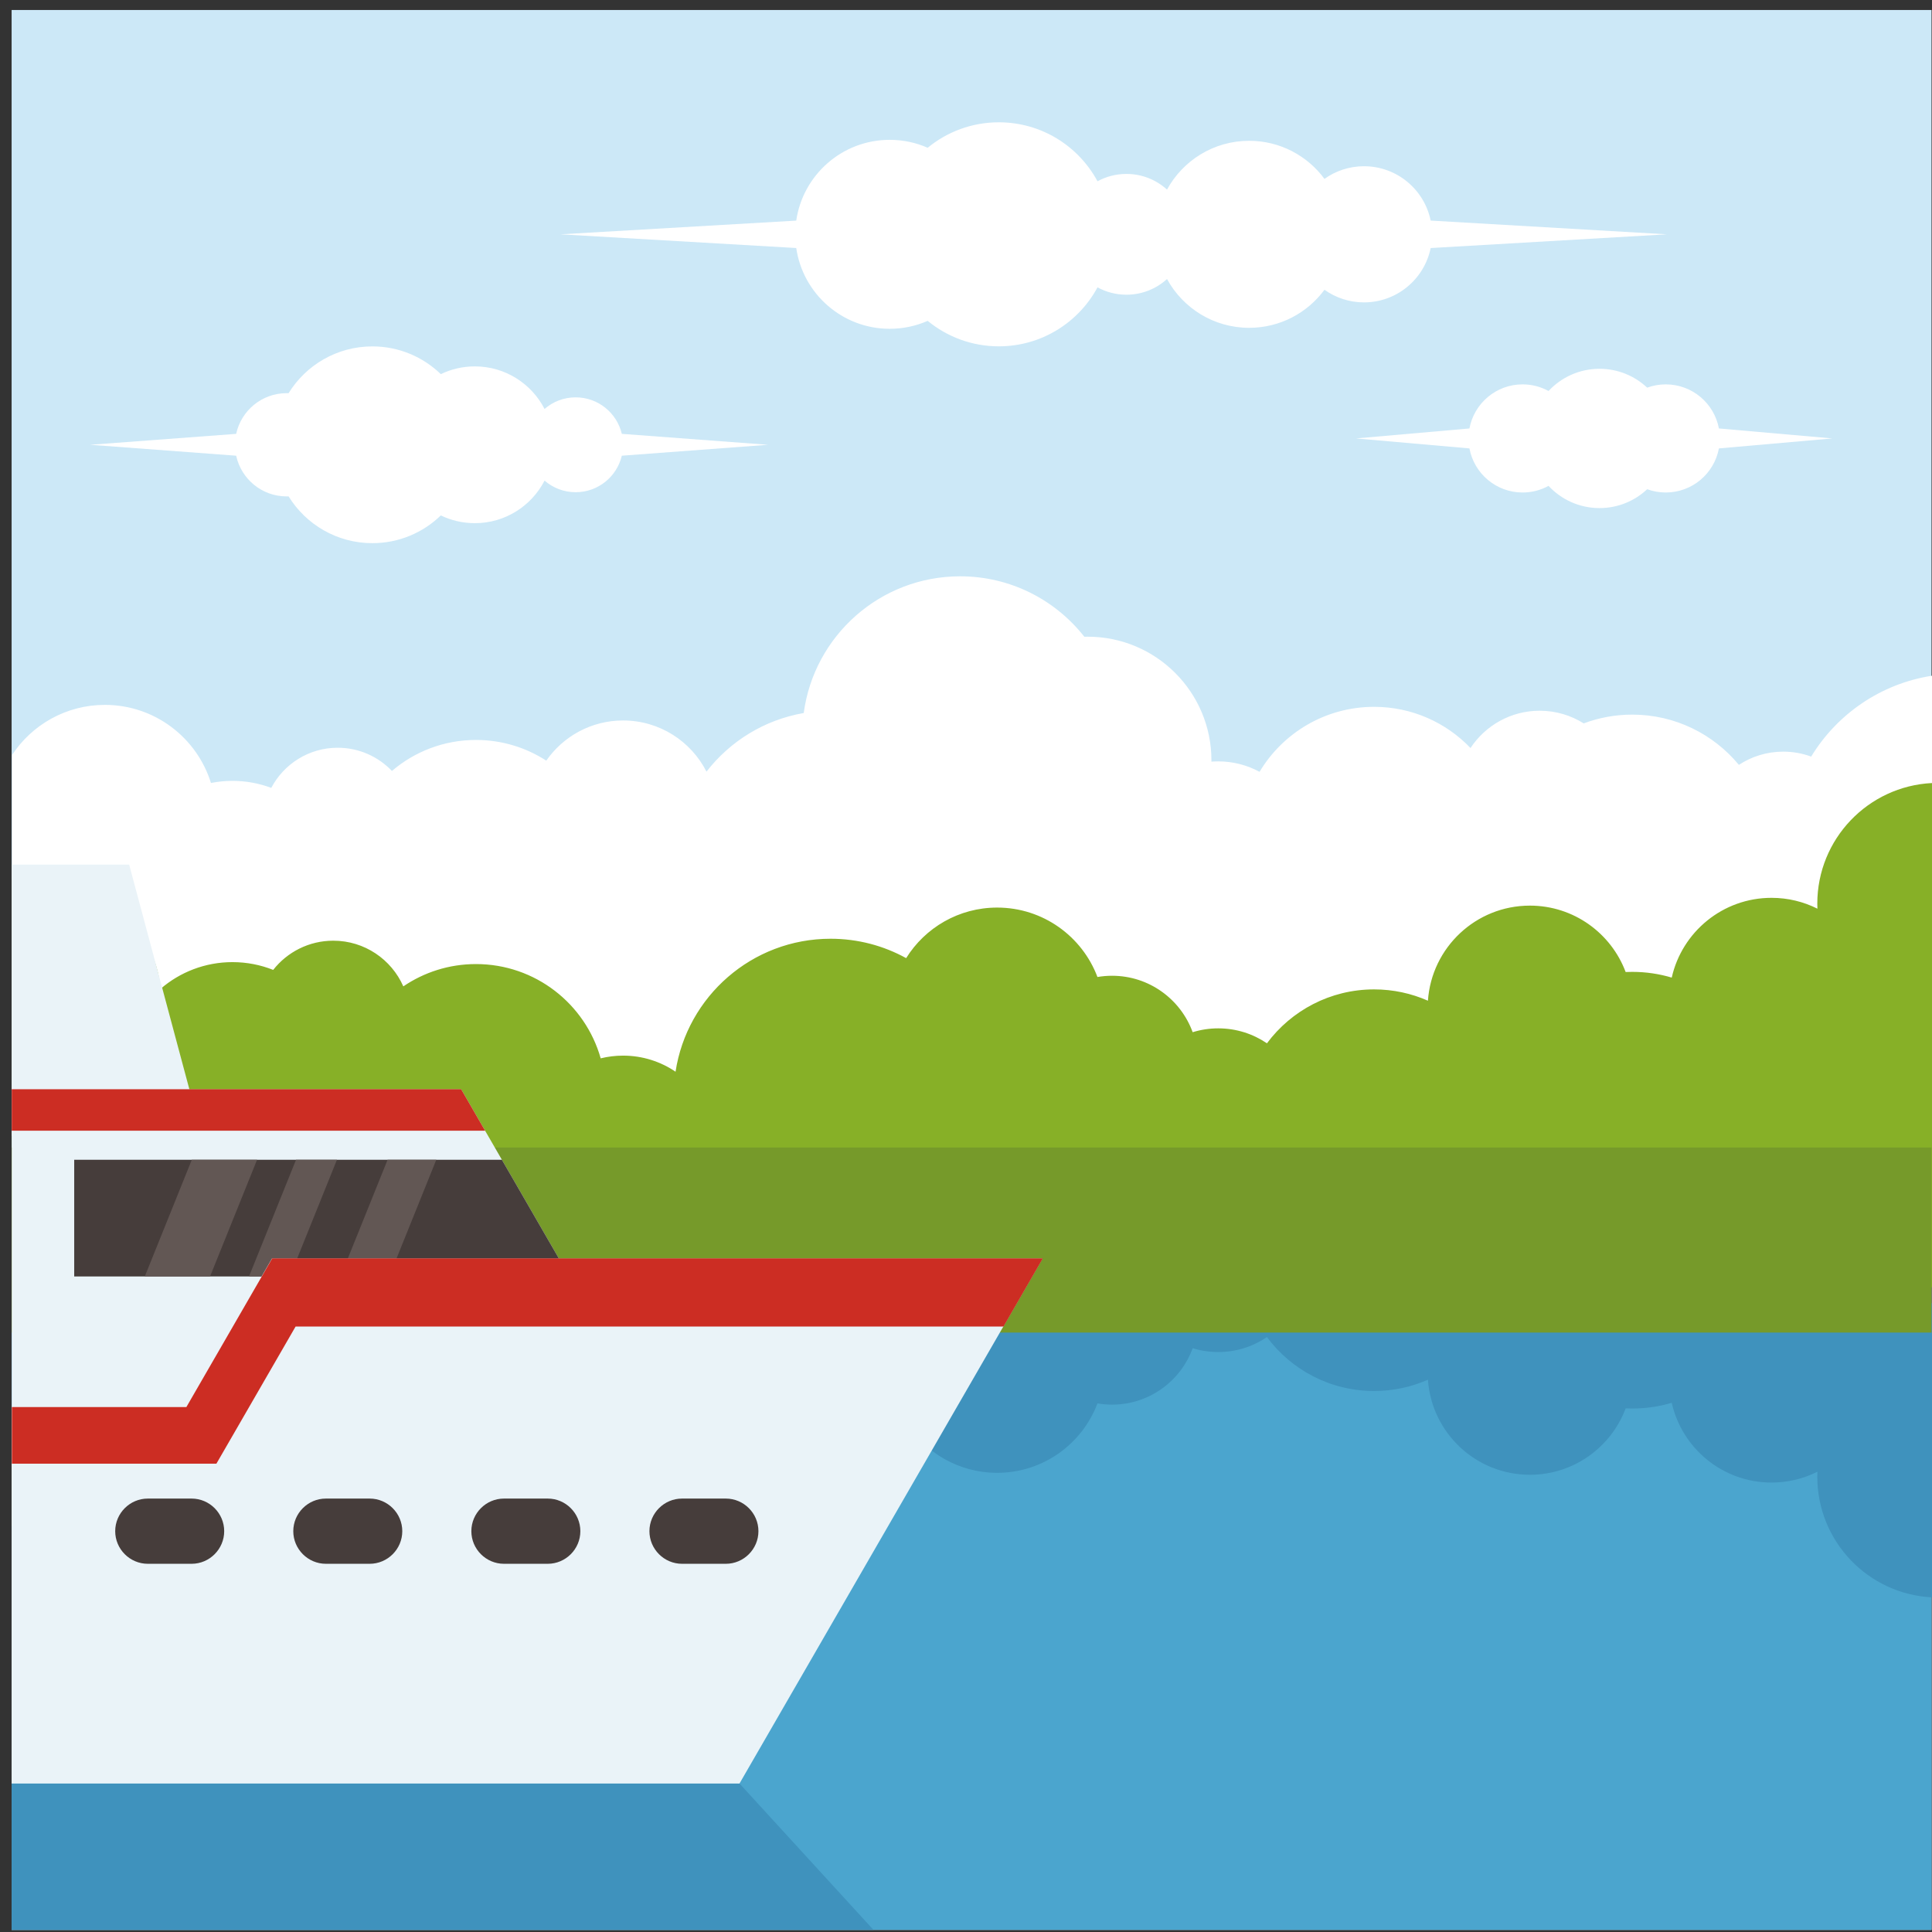
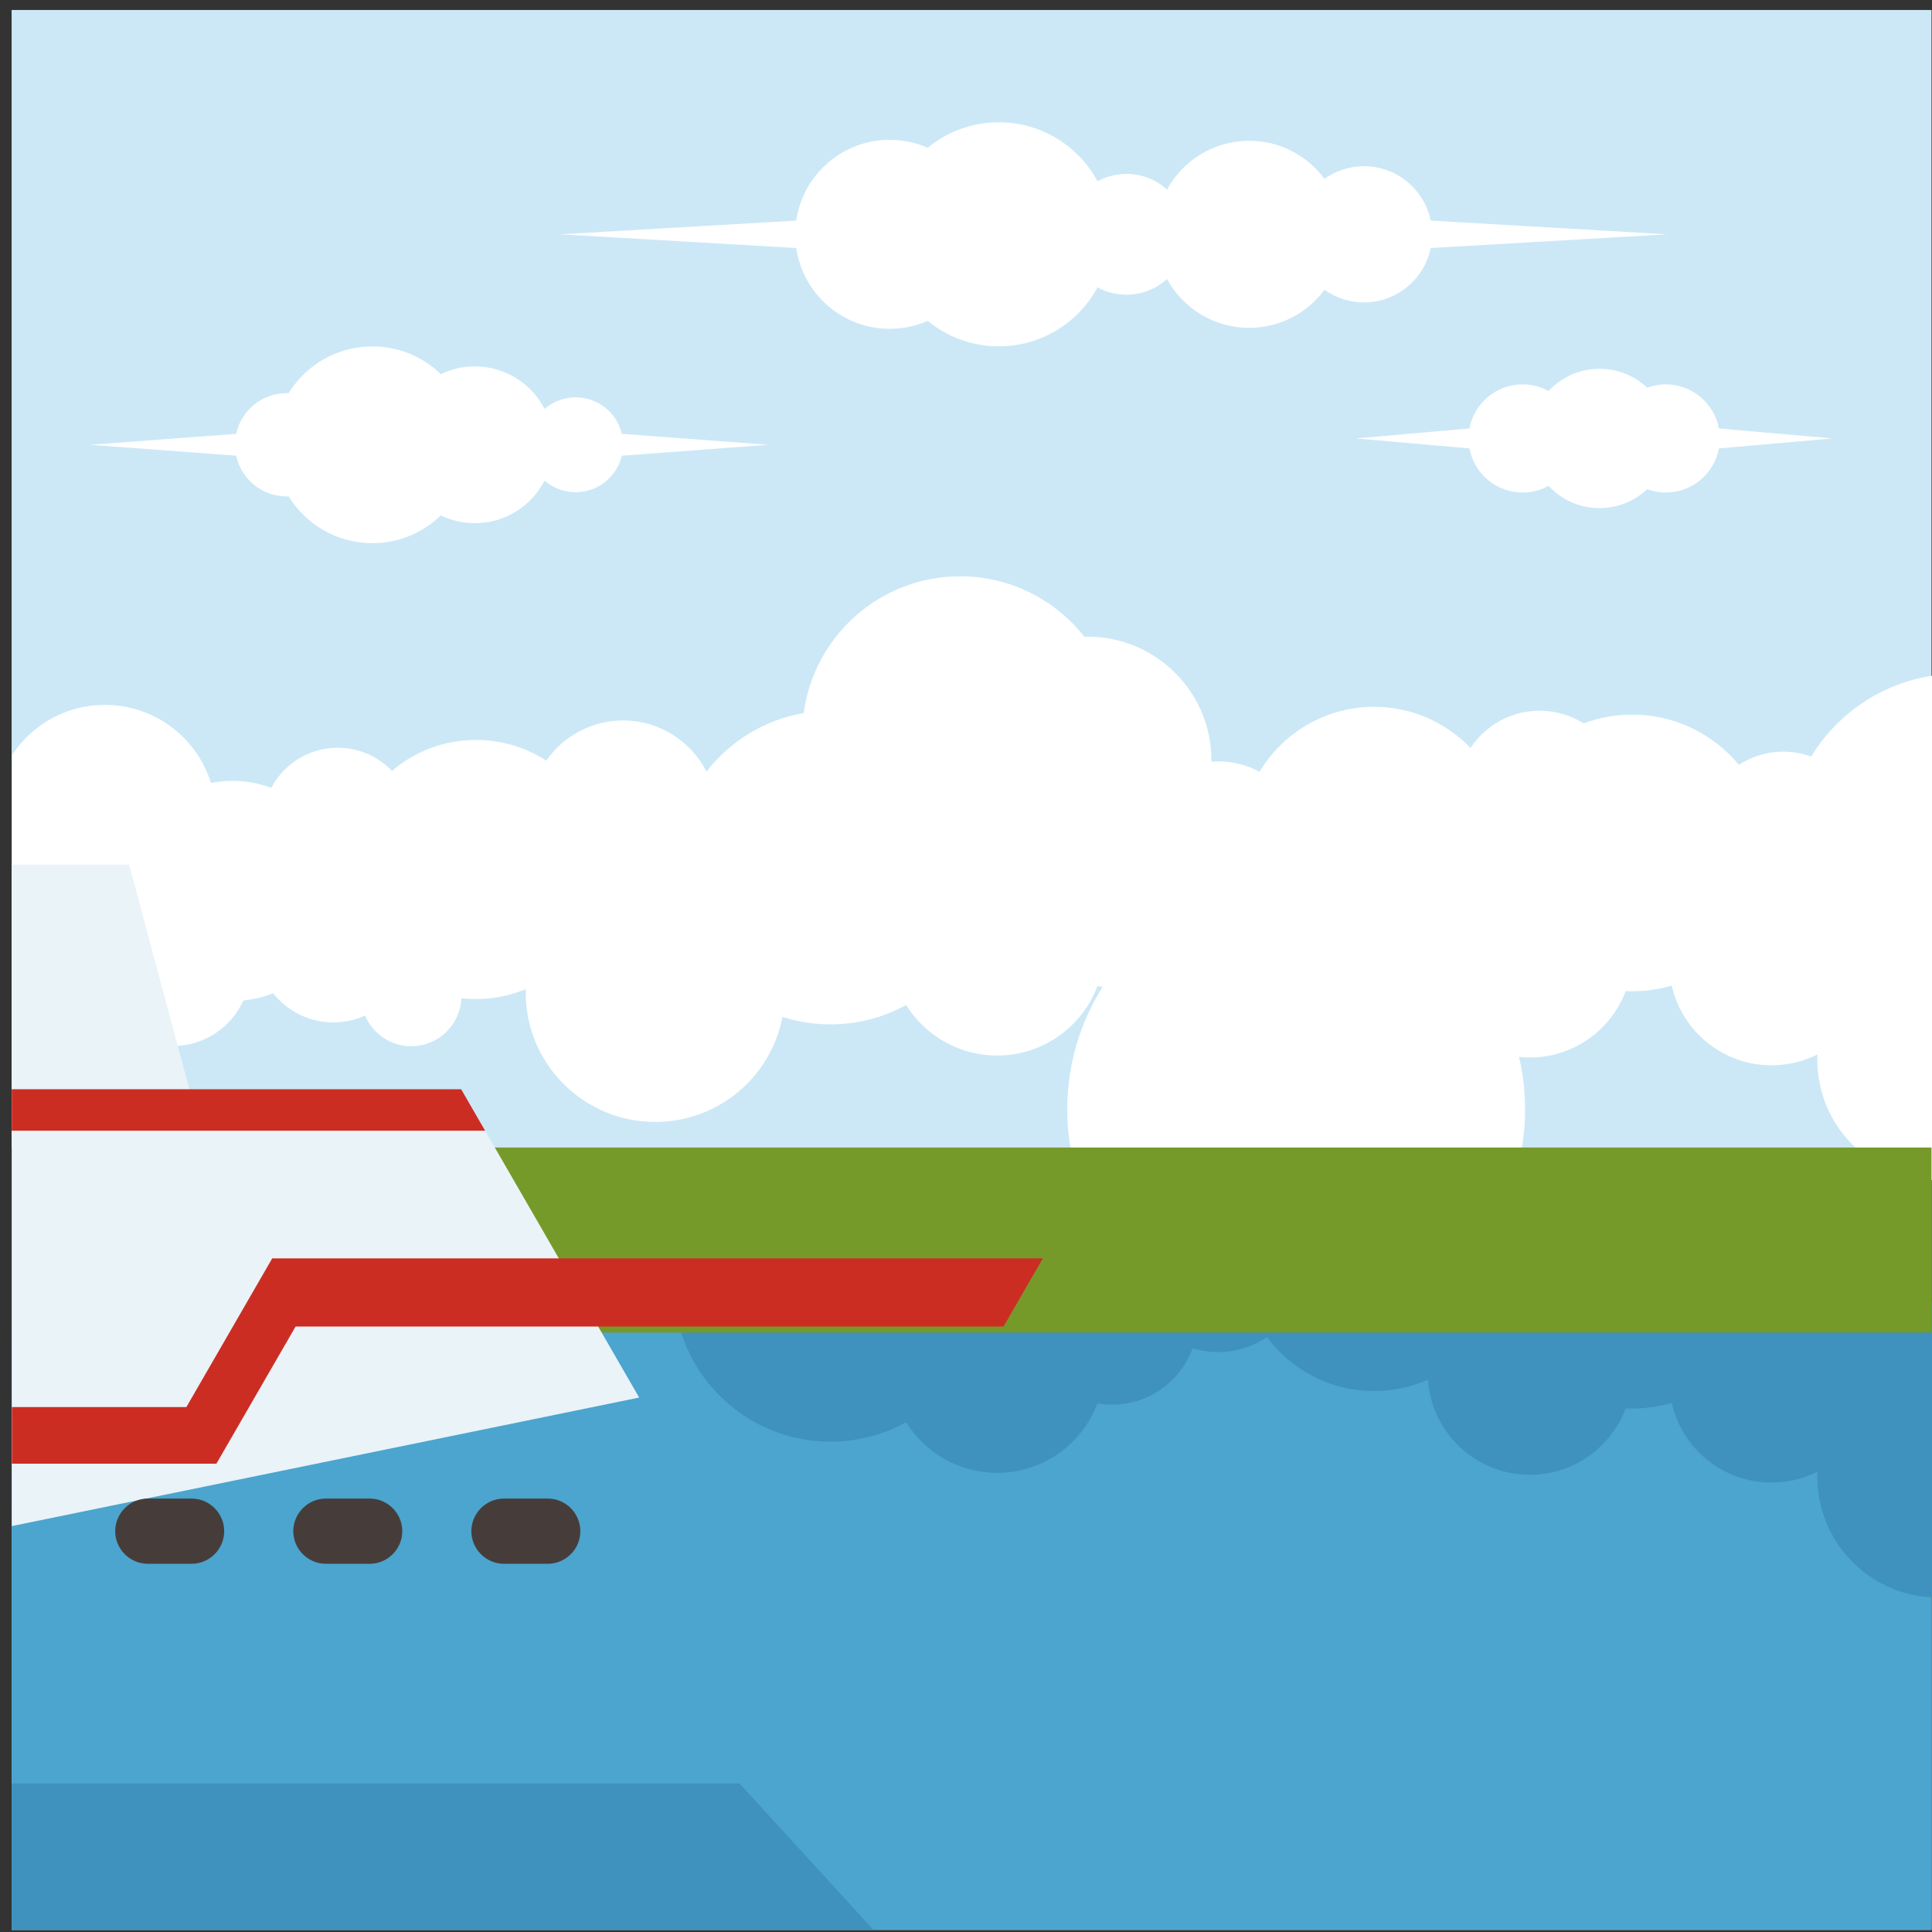
<svg xmlns="http://www.w3.org/2000/svg" version="1.1" viewBox="0 0 880 880">
  <rect x="0" y="0" width="880" height="880" fill="#333333" stroke="none" />
  <defs>
    <clipPath id="e">
      <path transform="translate(-660 -256.86)" d="m0 660h660v-660h-660z" />
    </clipPath>
    <clipPath id="b">
      <path transform="translate(-660 -392.5)" d="m0 660h660v-660h-660z" />
    </clipPath>
    <clipPath id="a">
      <path d="m0 660h660v-660h-660z" />
    </clipPath>
    <clipPath id="t">
      <path transform="translate(-3.97 -50.733)" d="m0 660h660v-660h-660z" />
    </clipPath>
    <clipPath id="s">
      <path transform="translate(-660 -214.82)" d="m0 660h660v-660h-660z" />
    </clipPath>
    <clipPath id="r">
      <path d="m0 660h660v-660h-660z" />
    </clipPath>
    <clipPath id="q">
      <path transform="translate(-303.95 -612.23)" d="m0 660h660v-660h-660z" />
    </clipPath>
    <clipPath id="p">
      <path transform="translate(-97.919 -525.69)" d="m0 660h660v-660h-660z" />
    </clipPath>
    <clipPath id="o">
      <path transform="translate(-546.42 -534.02)" d="m0 660h660v-660h-660z" />
    </clipPath>
    <clipPath id="n">
      <path transform="translate(-68.962 -271.95)" d="m0 660h660v-660h-660z" />
    </clipPath>
    <clipPath id="m">
      <path transform="translate(-218.36 -182.57)" d="m0 660h660v-660h-660z" />
    </clipPath>
    <clipPath id="l">
      <path transform="translate(-165.72 -273.74)" d="m0 660h660v-660h-660z" />
    </clipPath>
    <clipPath id="k">
-       <path transform="translate(-194.48 -223.93)" d="m0 660h660v-660h-660z" />
+       <path transform="translate(-194.48 -223.93)" d="m0 660v-660h-660z" />
    </clipPath>
    <clipPath id="j">
-       <path transform="translate(-101.13 -263.82)" d="m0 660h660v-660h-660z" />
-     </clipPath>
+       </clipPath>
    <clipPath id="i">
-       <path transform="translate(-3.97 -50.733)" d="m0 660h660v-660h-660z" />
-     </clipPath>
+       </clipPath>
    <clipPath id="h">
      <path transform="translate(-342.81 -206.83)" d="m0 660h660v-660h-660z" />
    </clipPath>
    <clipPath id="g">
      <path transform="translate(-50.495 -148.07)" d="m0 660h660v-660h-660z" />
    </clipPath>
    <clipPath id="f">
      <path transform="translate(-111.33 -148.07)" d="m0 660h660v-660h-660z" />
    </clipPath>
    <clipPath id="d">
      <path transform="translate(-172.16 -148.07)" d="m0 660h660v-660h-660z" />
    </clipPath>
    <clipPath id="c">
-       <path transform="translate(-232.99 -148.07)" d="m0 660h660v-660h-660z" />
-     </clipPath>
+       </clipPath>
  </defs>
  <g>
    <path transform="matrix(1.333 0 0 -1.333 0 880)" d="m3.97 0.719h656.03v656.03h-656.03z" fill="#cce8f7" />
    <path transform="matrix(1.333 0 0 -1.333 880 537.51)" d="m0 0v172.33c-17.493-2.704-32.445-13.101-41.286-27.628-2.98 1.096-6.195 1.694-9.555 1.694-5.593 0-10.795-1.662-15.144-4.52-8.67 10.488-21.776 17.171-36.446 17.171-5.835 0-11.422-1.062-16.581-2.995-4.357 2.739-9.512 4.325-15.039 4.325-9.881 0-18.576-5.066-23.637-12.743-8.3 8.674-19.992 14.074-32.945 14.074-16.632 0-31.181-8.906-39.145-22.207-4.196 2.275-9.002 3.569-14.11 3.569-0.786 0-1.564-0.032-2.336-0.091 2e-3 0.141 7e-3 0.282 7e-3 0.423 0 23.346-18.926 42.272-42.272 42.272-0.388 0-0.776-7e-3 -1.164-0.017-9.87 12.574-25.212 20.651-42.437 20.651-27.336 0-49.917-20.344-53.439-46.715-13.461-2.323-25.201-9.664-33.227-20.031-5.277 10.375-16.057 17.487-28.496 17.487-10.873 0-20.477-5.432-26.25-13.73-6.917 4.473-15.159 7.073-24.009 7.073-10.965 0-20.997-3.987-28.729-10.592-4.668 4.885-11.246 7.929-18.536 7.929-9.855 0-18.408-5.563-22.696-13.719-4.122 1.551-8.586 2.401-13.25 2.401-2.518 0-4.977-0.247-7.357-0.719-4.796 15.456-19.209 26.683-36.245 26.683-13.256 0-24.922-6.799-31.706-17.101v-112.61c2.615-0.498 5.313-0.763 8.075-0.763 14.025 0 26.477 6.729 34.313 17.132 3.744-2.046 8.037-3.207 12.603-3.207 10.7 0 19.909 6.382 24.029 15.548 3.568 0.349 6.991 1.2 10.197 2.476 4.784-6.078 12.206-9.98 20.54-9.98 3.872 0 7.549 0.843 10.854 2.355 2.591-6.162 8.685-10.49 15.792-10.49 9.214 0 16.729 7.281 17.106 16.404 1.645-0.187 3.315-0.283 5.01-0.283 6.02 0 11.758 1.204 16.988 3.379-8e-3 -0.366-0.012-0.734-0.012-1.103 0-24.447 19.818-44.268 44.265-44.268 21.592 0 39.569 15.459 43.478 35.91 5.179-1.666 10.7-2.57 16.434-2.57 9.365 0 18.165 2.403 25.825 6.625 6.462-10.371 17.971-17.275 31.092-17.275 15.683 0 29.062 9.864 34.276 23.723 0.596-0.101 1.2-0.186 1.807-0.251-7.673-12.1-12.12-26.447-12.12-41.835 0-43.2 35.02-78.217 78.217-78.217 43.198 0 78.218 35.017 78.218 78.217 0 6.157-0.713 12.146-2.059 17.893 1.216-0.128 2.452-0.197 3.702-0.197 14.982 0 27.76 9.436 32.72 22.687 0.745-0.034 1.495-0.053 2.249-0.053 4.692 0 9.223 0.684 13.5 1.958 3.506-15.6 17.44-27.254 34.097-27.254 5.639 0 10.967 1.336 15.682 3.709-0.024-0.569-0.039-1.138-0.039-1.712 0-22.097 17.364-40.136 39.191-41.222" clip-path="url(#e)" fill="#fff" fill-rule="evenodd" />
-     <path transform="matrix(1.333 0 0 -1.333 880 356.66)" d="m0 0v-172.33c-17.493 2.704-32.445 13.101-41.286 27.628-2.98-1.097-6.195-1.695-9.555-1.695-5.593 0-10.795 1.663-15.144 4.519-8.67-10.486-21.776-17.169-36.446-17.169-5.835 0-11.422 1.06-16.581 2.995-4.357-2.739-9.512-4.325-15.039-4.325-9.881 0-18.576 5.065-23.637 12.741-8.3-8.672-19.992-14.072-32.945-14.072-16.632 0-31.181 8.904-39.145 22.207-4.196-2.277-9.002-3.569-14.11-3.569-0.786 0-1.564 0.032-2.336 0.09 2e-3 -0.14 7e-3 -0.283 7e-3 -0.421 0-23.347-18.926-42.273-42.272-42.273-0.388 0-0.776 6e-3 -1.164 0.017-9.87-12.574-25.212-20.653-42.437-20.653-27.336 0-49.917 20.343-53.439 46.717-13.461 2.321-25.201 9.664-33.227 20.031-5.277-10.377-16.057-17.487-28.496-17.487-10.873 0-20.477 5.43-26.25 13.73-6.917-4.475-15.159-7.074-24.009-7.074-10.965 0-20.997 3.988-28.729 10.593-4.668-4.887-11.246-7.931-18.536-7.931-9.855 0-18.408 5.564-22.696 13.721-4.122-1.552-8.586-2.401-13.25-2.401-2.518 0-4.977 0.247-7.357 0.72-4.796-15.459-19.209-26.684-36.245-26.684-13.256 0-24.922 6.8-31.706 17.099v112.61c2.615 0.498 5.313 0.763 8.075 0.763 22.179 0 40.43-16.82 42.697-38.398 6.586 5.673 15.16 9.105 24.536 9.105 4.913 0 9.606-0.943 13.909-2.657 4.784 6.078 12.206 9.981 20.54 9.981 10.689 0 19.877-6.418 23.925-15.611 7.081 4.811 15.628 7.624 24.837 7.624 20.269 0 37.353-13.625 42.604-32.213 2.453 0.602 5.016 0.925 7.655 0.925 6.645 0 12.812-2.029 17.923-5.498 3.925 25.726 26.146 45.438 52.971 45.438 9.365 0 18.165-2.402 25.825-6.624 6.462 10.371 17.971 17.275 31.092 17.275 15.683 0 29.062-9.864 34.276-23.723 1.625 0.277 3.294 0.424 4.997 0.424 12.663 0 23.45-8.035 27.537-19.286 2.765 0.855 5.699 1.314 8.743 1.314 6.167 0 11.895-1.885 16.636-5.11 8.312 11.177 21.619 18.423 36.619 18.423 6.546 0 12.768-1.383 18.393-3.866 1.252 18.153 16.371 32.491 34.84 32.491 14.982 0 27.76-9.437 32.72-22.687 0.745 0.034 1.495 0.051 2.249 0.051 4.692 0 9.223-0.684 13.5-1.957 3.506 15.601 17.44 27.254 34.097 27.254 5.639 0 10.967-1.335 15.682-3.707-0.024 0.565-0.039 1.138-0.039 1.709 0 22.099 17.364 40.136 39.191 41.222" clip-path="url(#b)" fill="#87b027" fill-rule="evenodd" />
    <path transform="matrix(1.333 0 0 -1.333 0 880)" d="m3.97 0.719h656.03v214.1h-656.03z" clip-path="url(#a)" fill="#4ba5ce" fill-rule="evenodd" />
    <path transform="matrix(1.333 0 0 -1.333 5.293 812.36)" d="m0 0v-50.015h294.49l-45.774 50.015z" clip-path="url(#t)" fill="#3f92bd" fill-rule="evenodd" />
    <path transform="matrix(1.333 0 0 -1.333 880 593.58)" d="m0 0h-656.03v-67.855c2.615-0.499 5.313-0.763 8.075-0.763 22.179 0 40.43 16.819 42.697 38.397 6.586-5.675 15.16-9.107 24.536-9.107 4.913 0 9.606 0.945 13.909 2.659 4.784-6.078 12.206-9.98 20.54-9.98 10.689 0 19.877 6.417 23.925 15.61 7.081-4.811 15.628-7.623 24.837-7.623 20.269 0 37.353 13.623 42.604 32.213 2.453-0.603 5.016-0.925 7.655-0.925 6.645 0 12.812 2.025 17.923 5.497 3.925-25.728 26.146-45.438 52.971-45.438 9.365 0 18.165 2.403 25.825 6.625 6.462-10.372 17.971-17.278 31.092-17.278 15.683 0 29.062 9.864 34.276 23.726 1.625-0.278 3.294-0.425 4.997-0.425 12.663 0 23.45 8.035 27.537 19.286 2.765-0.854 5.699-1.313 8.743-1.313 6.167 0 11.895 1.885 16.636 5.109 8.312-11.179 21.619-18.423 36.619-18.423 6.546 0 12.768 1.38 18.393 3.863 1.252-18.149 16.371-32.488 34.84-32.488 14.982 0 27.76 9.437 32.72 22.688 0.745-0.035 1.495-0.054 2.249-0.054 4.692 0 9.223 0.685 13.5 1.959 3.506-15.601 17.44-27.254 34.097-27.254 5.639 0 10.967 1.335 15.682 3.708-0.024-0.568-0.039-1.138-0.039-1.712 0-22.097 17.364-40.136 39.191-41.22z" clip-path="url(#s)" fill="#3f92bd" fill-rule="evenodd" />
    <path transform="matrix(1.333 0 0 -1.333 0 880)" d="m3.97 204.83h656.03v63.239h-656.03z" clip-path="url(#r)" fill="#769a2a" fill-rule="evenodd" />
    <path transform="matrix(1.333 0 0 -1.333 405.26 63.691)" d="m0 0c4.616 0 9.001-0.969 12.971-2.713 6.611 5.439 15.077 8.704 24.305 8.704 14.585 0 27.262-8.156 33.723-20.154 2.934 1.603 6.299 2.514 9.879 2.514 5.34 0 10.206-2.029 13.87-5.357 5.42 9.933 15.958 16.675 28.069 16.675 10.557 0 19.914-5.121 25.734-13.013 3.806 2.719 8.469 4.321 13.505 4.321 11.237 0 20.616-7.974 22.785-18.571l80.727-4.691-80.727-4.69c-2.169-10.598-11.548-18.57-22.785-18.57-5.036 0-9.699 1.602-13.505 4.318-5.818-7.891-15.177-13.009-25.734-13.009-12.111 0-22.649 6.739-28.069 16.672-3.664-3.329-8.53-5.357-13.87-5.357-3.58 0-6.945 0.912-9.879 2.516-6.461-11.998-19.138-20.155-33.723-20.155-9.228 0-17.694 3.266-24.305 8.705-3.97-1.745-8.355-2.715-12.971-2.715-16.241 0-29.678 11.991-31.947 27.602l-80.59 4.683 80.59 4.683c2.269 15.61 15.706 27.602 31.947 27.602" clip-path="url(#q)" fill="#fff" fill-rule="evenodd" />
    <path transform="matrix(1.333 0 0 -1.333 130.56 179.08)" d="m0 0c0.221 0 0.442-4e-3 0.663-0.013 5.92 9.595 16.525 15.992 28.625 15.992 9.092 0 17.342-3.612 23.394-9.478 3.515 1.694 7.459 2.646 11.622 2.646 10.381 0 19.385-5.91 23.829-14.547 2.847 2.473 6.562 3.97 10.625 3.97 7.666 0 14.089-5.324 15.775-12.477l49.958-3.732-49.958-3.731c-1.686-7.153-8.109-12.477-15.775-12.477-4.063 0-7.778 1.495-10.625 3.97-4.444-8.638-13.448-14.547-23.829-14.547-4.163 0-8.107 0.951-11.622 2.646-6.052-5.866-14.302-9.478-23.394-9.478-12.1 0-22.705 6.396-28.625 15.989-0.221-6e-3 -0.442-0.013-0.663-0.013-8.463 0-15.533 5.962-17.246 13.91l-49.92 3.731 49.92 3.729c1.713 7.951 8.783 13.91 17.246 13.91" clip-path="url(#p)" fill="#fff" fill-rule="evenodd" />
    <path transform="matrix(1.333 0 0 -1.333 728.56 167.98)" d="m0 0c6.302 0 12.029-2.449 16.285-6.447 1.981 0.726 4.119 1.123 6.349 1.123 9.038 0 16.559-6.492 18.159-15.065l38.758-3.408-38.758-3.409c-1.6-8.574-9.121-15.064-18.159-15.064-2.23 0-4.368 0.394-6.349 1.12-4.256-3.998-9.983-6.447-16.285-6.447-6.88 0-13.077 2.922-17.424 7.594-2.631-1.446-5.653-2.267-8.869-2.267-9.038 0-16.558 6.49-18.156 15.064l-38.761 3.409 38.761 3.408c1.598 8.573 9.118 15.065 18.156 15.065 3.216 0 6.238-0.823 8.869-2.267 4.347 4.67 10.544 7.591 17.424 7.591" clip-path="url(#o)" fill="#fff" fill-rule="evenodd" />
    <path transform="matrix(1.333 0 0 -1.333 91.95 517.4)" d="m0 0-24.841 92.705h-40.152v-92.705z" clip-path="url(#n)" fill="#eaf3f8" fill-rule="evenodd" />
    <path transform="matrix(1.333 0 0 -1.333 291.14 636.57)" d="m0 0-60.808 105.32h-153.58v-149.24z" clip-path="url(#m)" fill="#eaf3f8" fill-rule="evenodd" />
    <path transform="matrix(1.333 0 0 -1.333 220.96 515.02)" d="m0 0-8.174 14.163h-153.58v-14.163z" clip-path="url(#l)" fill="#cc2d23" fill-rule="evenodd" />
    <path transform="matrix(1.333 0 0 -1.333 259.3 581.42)" d="m0 0-23.026 39.882h-146.14v-39.882z" clip-path="url(#k)" fill="#463d3b" fill-rule="evenodd" />
    <path transform="matrix(1.333 0 0 -1.333 134.84 528.25)" d="m0 0-16.069-39.882h13.98l16.068 39.882zm31.286 0h16.642l-16.066-39.882h-16.644zm-66.901 0h22.301l-16.067-39.882h-22.301z" clip-path="url(#j)" fill="#625754" fill-rule="evenodd" />
-     <path transform="matrix(1.333 0 0 -1.333 5.293 812.36)" d="m0 0h248.72l103.57 179.39h-263.33l-29.327-50.795h-59.63z" clip-path="url(#i)" fill="#eaf3f8" fill-rule="evenodd" />
    <path transform="matrix(1.333 0 0 -1.333 457.08 604.23)" d="m0 0 13.446 23.29h-263.33l-29.326-50.795h-59.631v-19.352h69.89l27.054 46.857z" clip-path="url(#h)" fill="#cc2d23" fill-rule="evenodd" />
    <path transform="matrix(1.333 0 0 -1.333 67.326 682.58)" d="m0 0h14.96c6.127 0 11.141-5.013 11.141-11.143 0-6.128-5.014-11.142-11.141-11.142h-14.96c-6.128 0-11.141 5.014-11.141 11.142 0 6.13 5.013 11.143 11.141 11.143" clip-path="url(#g)" fill="#463d3b" fill-rule="evenodd" />
    <path transform="matrix(1.333 0 0 -1.333 148.44 682.58)" d="m0 0h14.958c6.128 0 11.143-5.013 11.143-11.143 0-6.128-5.015-11.142-11.143-11.142h-14.958c-6.128 0-11.143 5.014-11.143 11.142 0 6.13 5.015 11.143 11.143 11.143" clip-path="url(#f)" fill="#463d3b" fill-rule="evenodd" />
    <path transform="matrix(1.333 0 0 -1.333 229.55 682.58)" d="m0 0h14.958c6.128 0 11.143-5.013 11.143-11.143 0-6.128-5.015-11.142-11.143-11.142h-14.958c-6.13 0-11.143 5.014-11.143 11.142 0 6.13 5.013 11.143 11.143 11.143" clip-path="url(#d)" fill="#463d3b" fill-rule="evenodd" />
    <path transform="matrix(1.333 0 0 -1.333 310.66 682.58)" d="m0 0h14.958c6.128 0 11.143-5.013 11.143-11.143 0-6.128-5.015-11.142-11.143-11.142h-14.958c-6.128 0-11.143 5.014-11.143 11.142 0 6.13 5.015 11.143 11.143 11.143" clip-path="url(#c)" fill="#463d3b" fill-rule="evenodd" />
  </g>
</svg>